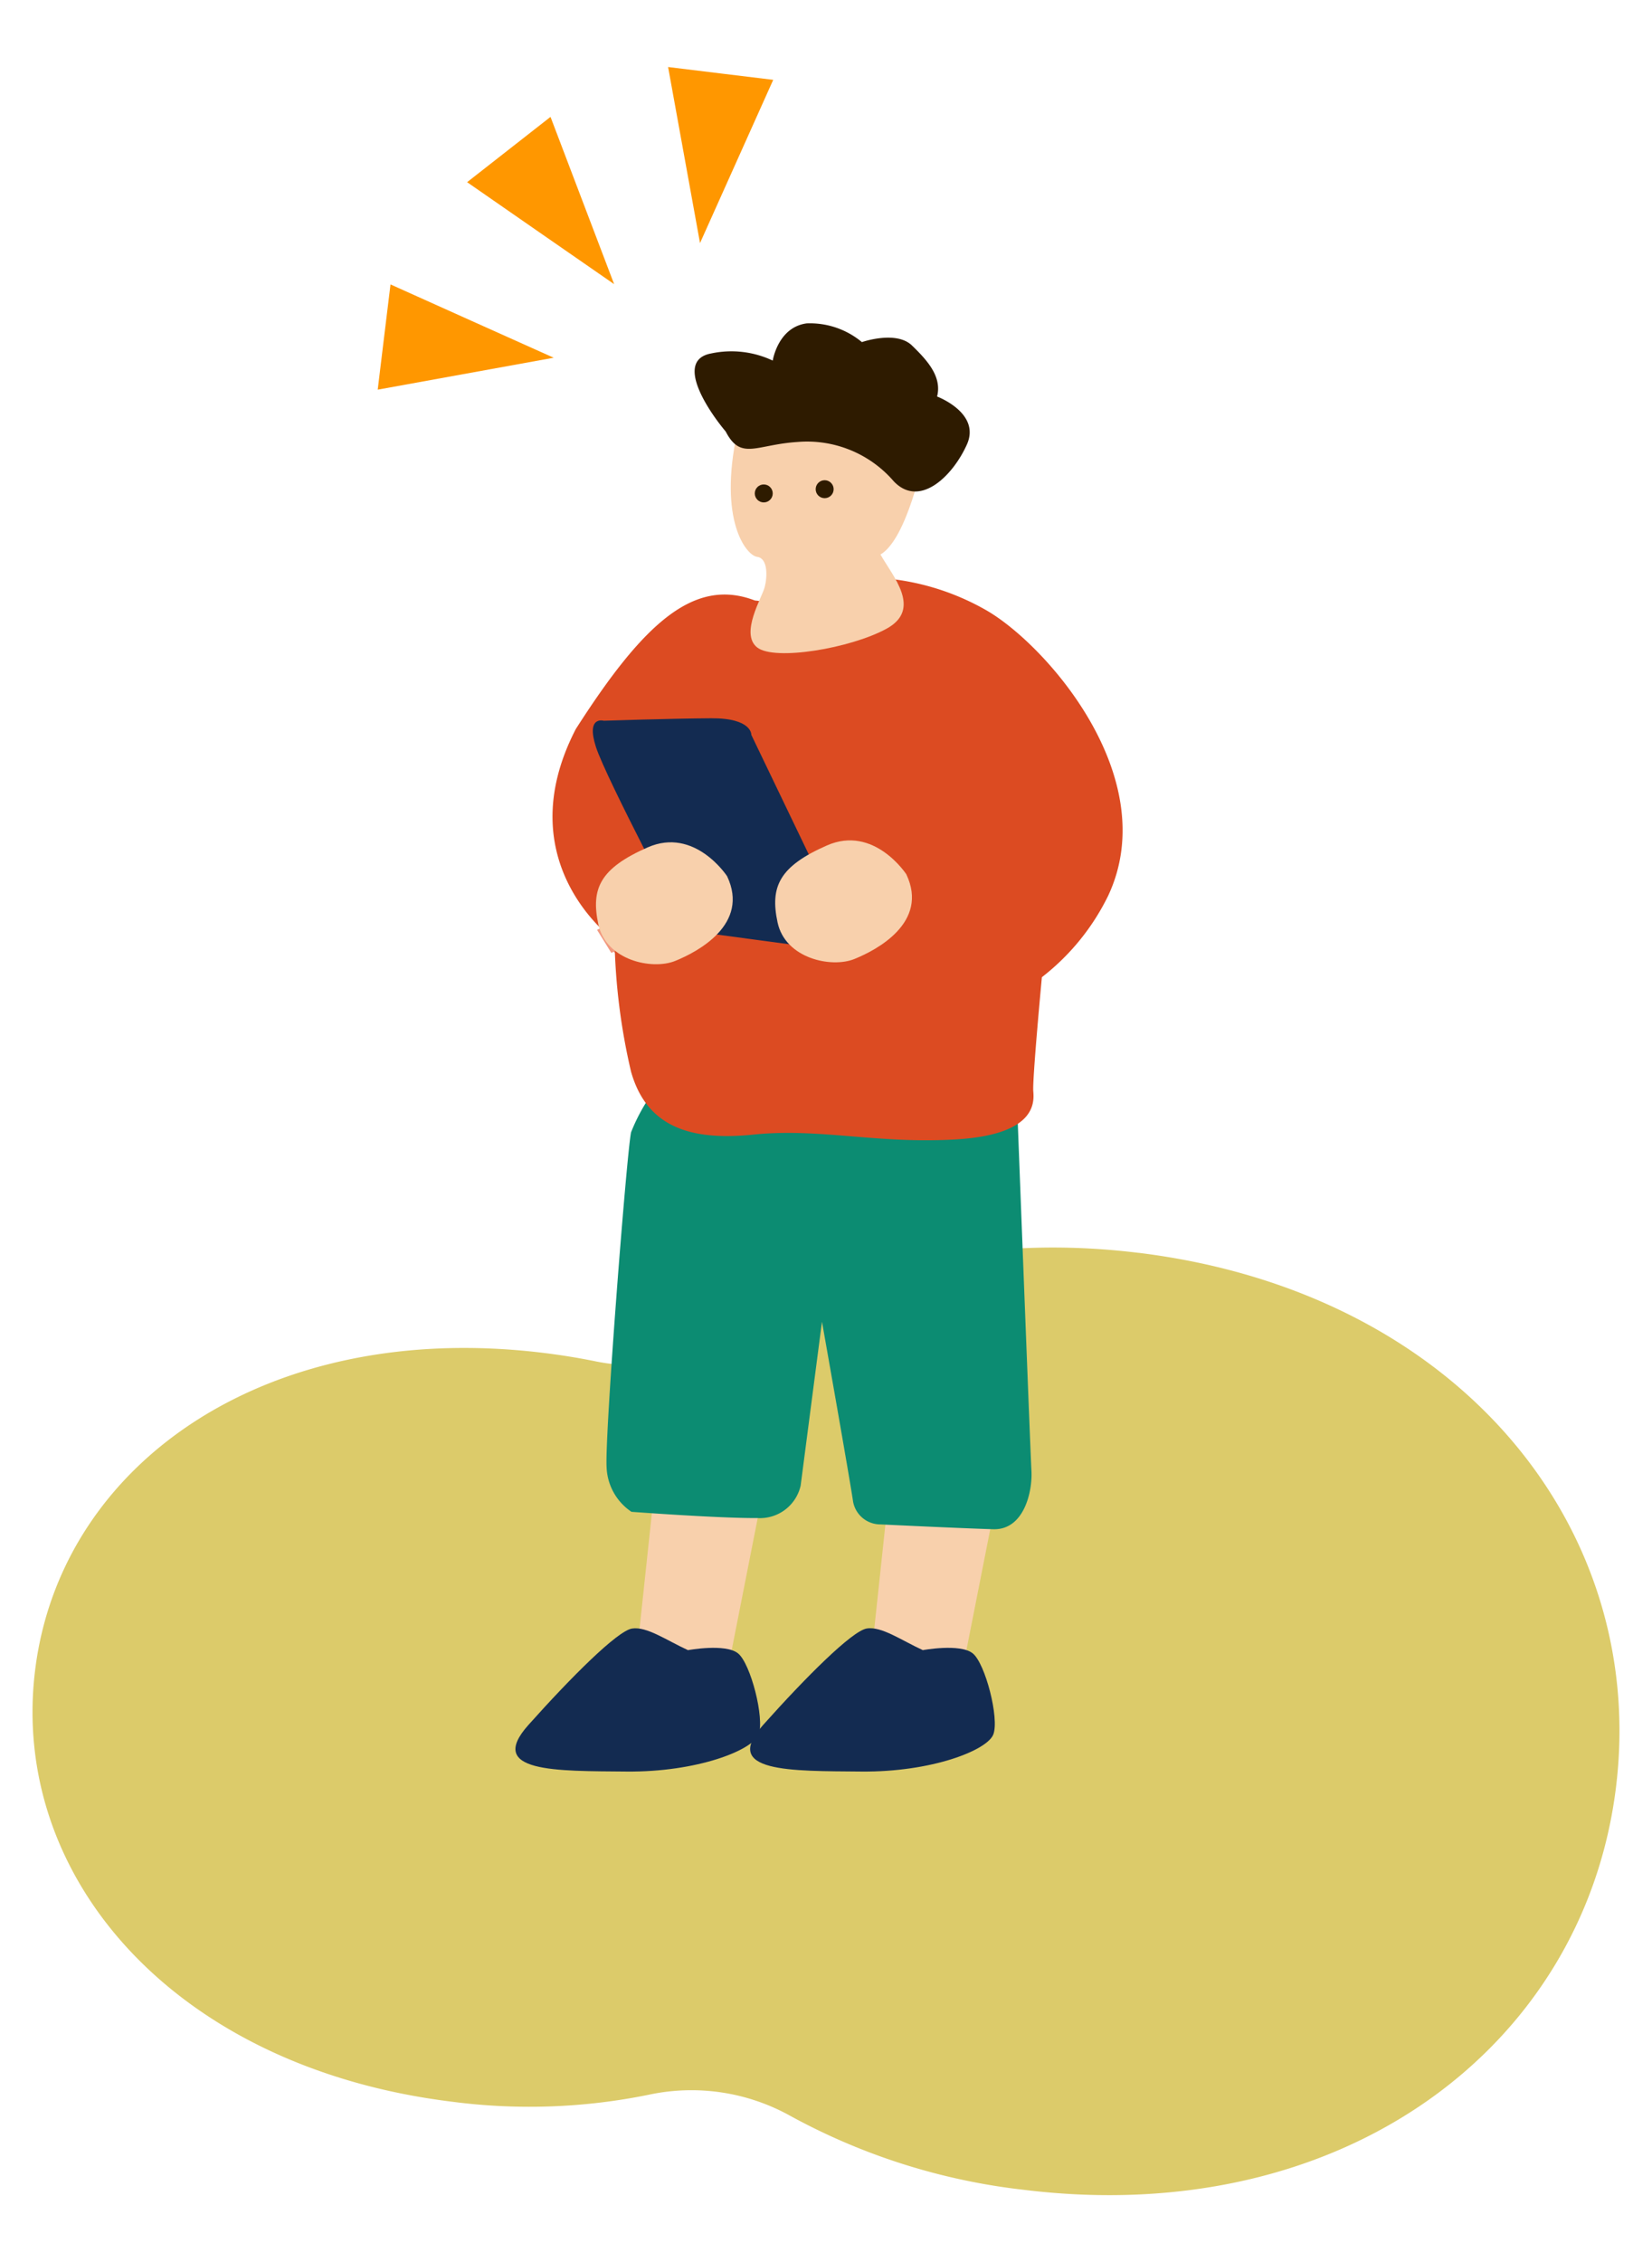
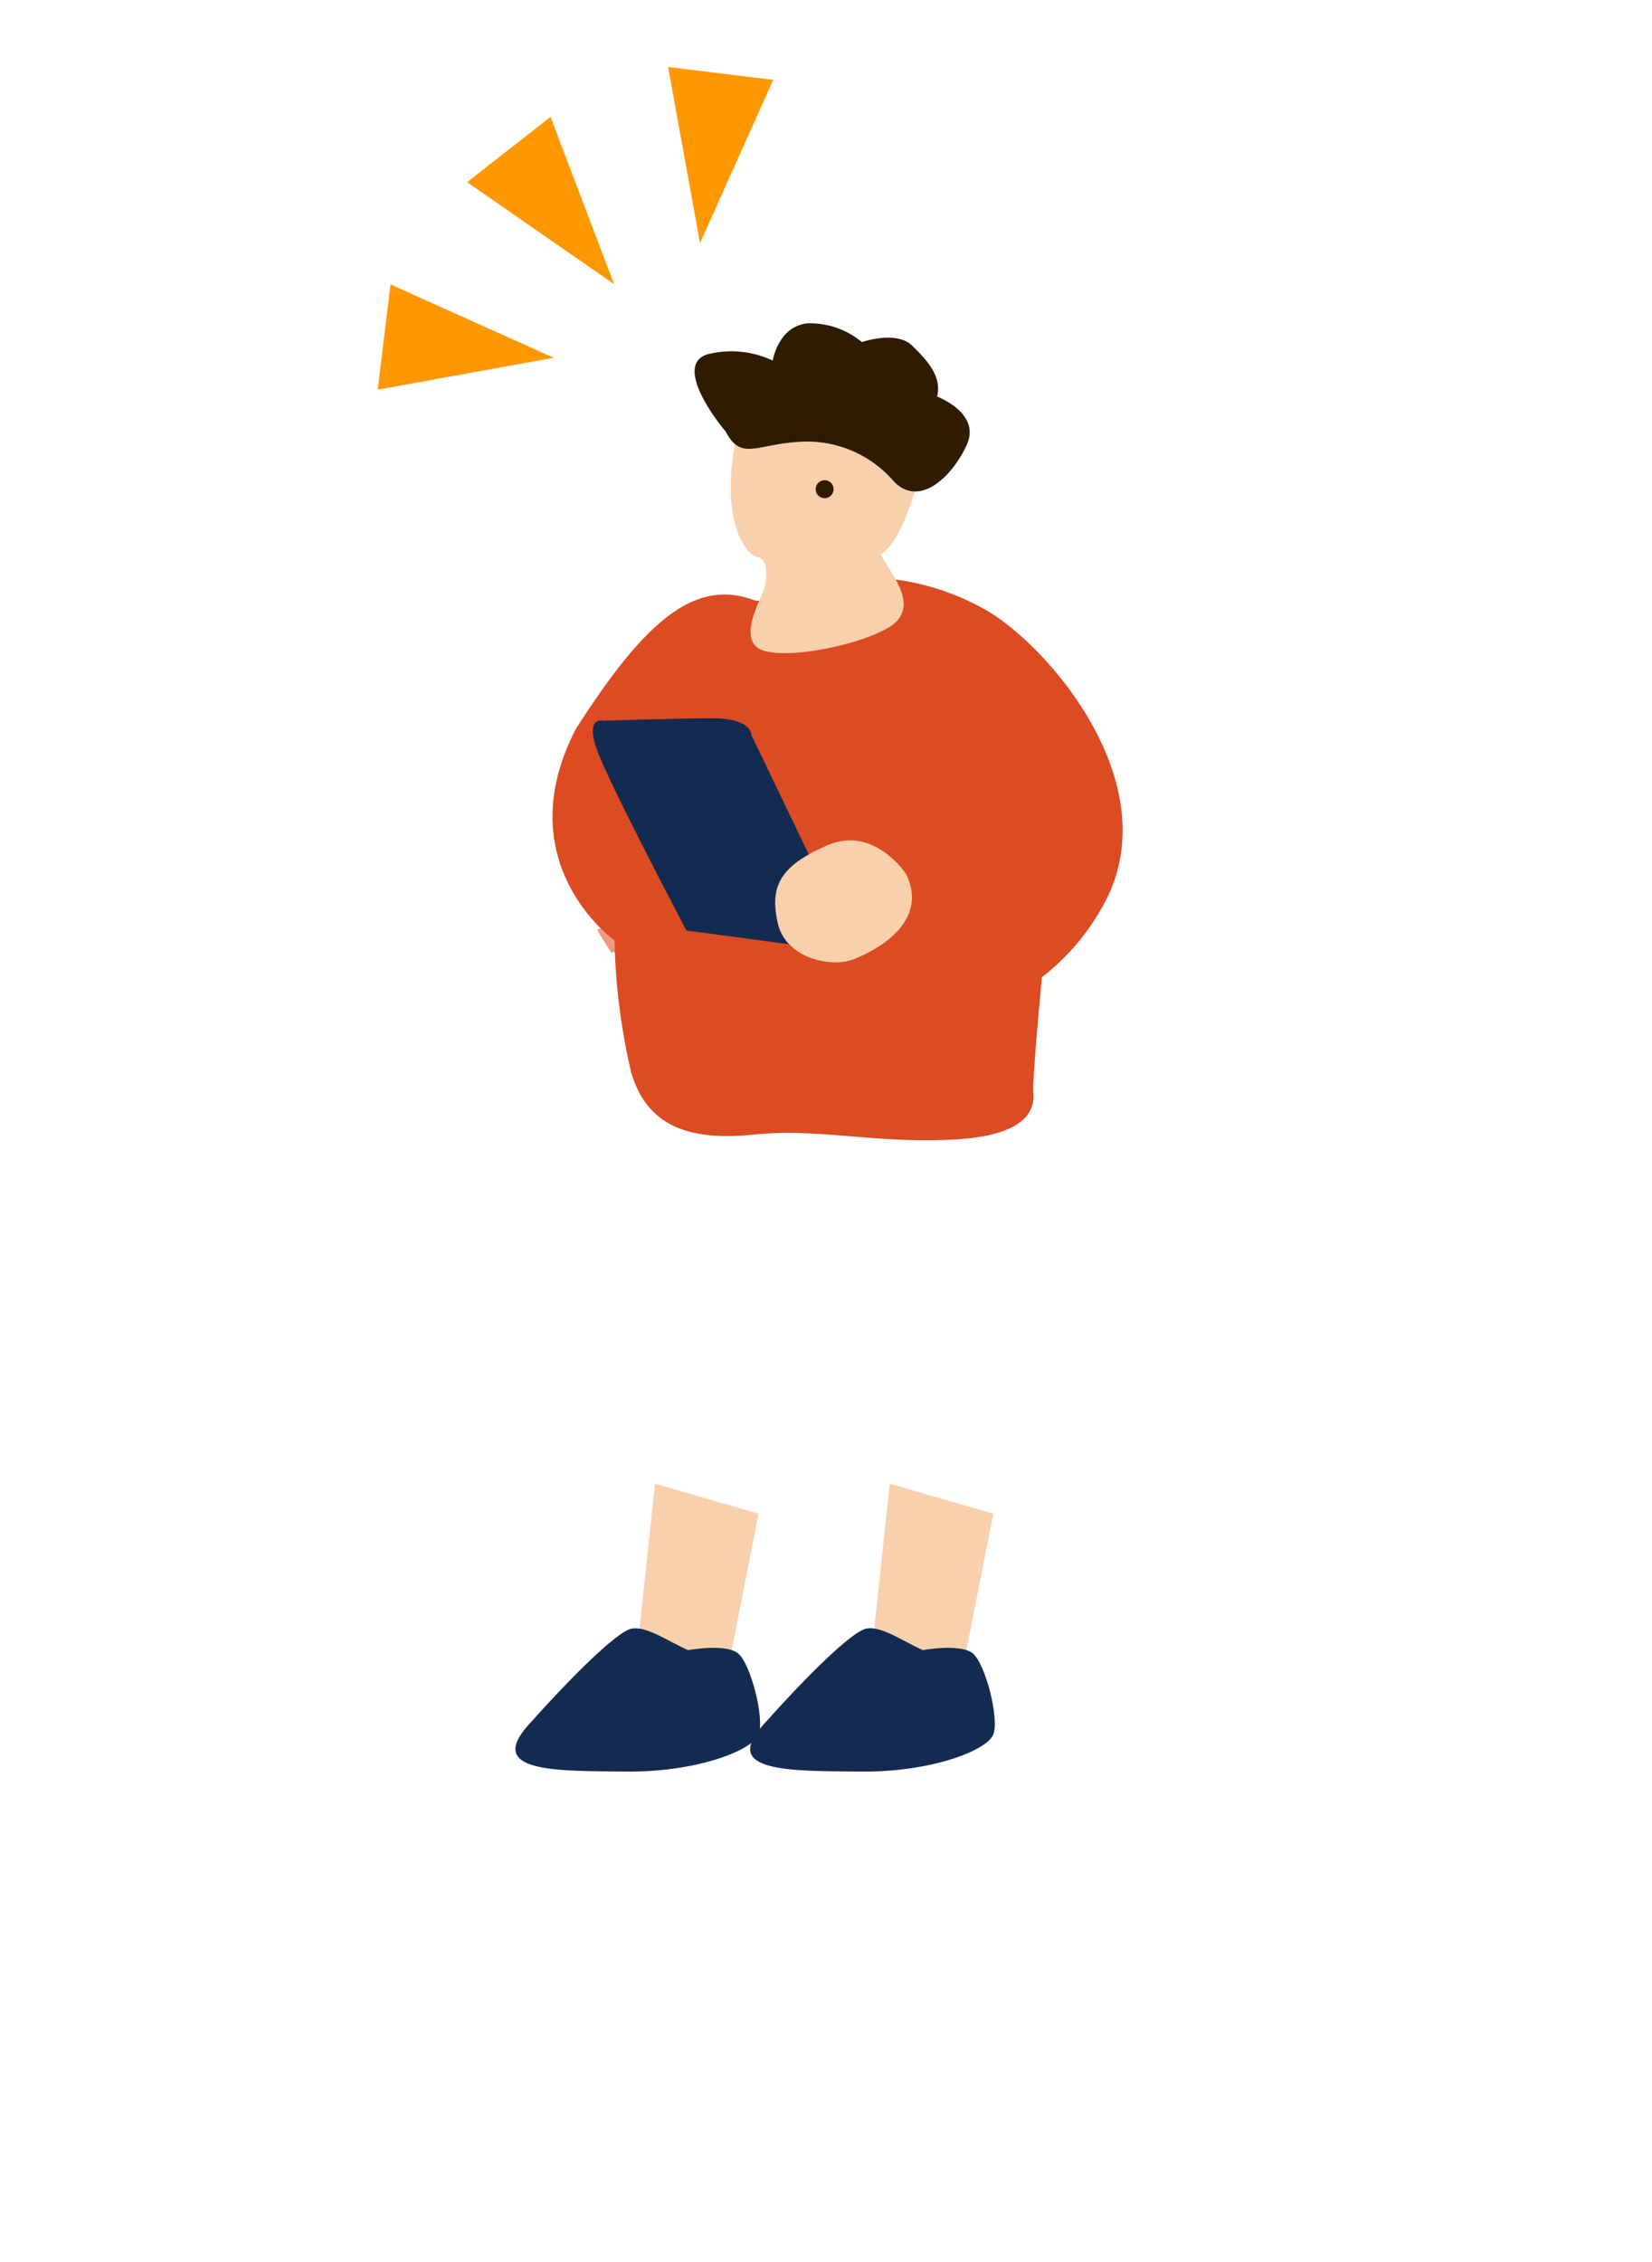
<svg xmlns="http://www.w3.org/2000/svg" height="141" viewBox="0 0 103 141" width="103">
-   <path d="m74.242 202.828c-9.5-1.167-17.862.8-24.237 4.926a12.963 12.963 0 0 1 -9.615 1.837q-1.572-.321-3.234-.526c-17.294-2.125-30.14 6.9-31.721 19.79s8.7 24.756 25.994 26.88a37.186 37.186 0 0 0 12.265-.434 12.683 12.683 0 0 1 8.828 1.316 39.583 39.583 0 0 0 14.556 4.609c19.983 2.455 34.947-8.977 36.926-25.1s-9.777-30.841-29.759-33.3" fill="#dccb6a" transform="translate(-3.248 -124.739)" />
  <g fill-rule="evenodd">
    <path d="m170.866 121.621.154-.012c.008.1.017.2.026.3-.071-.08-.253 0-.18-.288z" fill="#dc4b22" transform="translate(-105.195 -74.857)" />
    <path d="m101.17 127.054.063.126-.128.061.189.378-.128.061.443.569.128-.061c.12.16-.113-.005-.065.187l.252.5c.381.044.708.3 1.148.389l.063.126.384-.183.637.32.256-.122.063.126.256-.122.063.126.384-.183.255.191.447-.057.063.126.256-.122.063.126.256-.122.383.13.256-.122.255.191a3.01 3.01 0 0 0 1.79-.23c.323.393.473.383 1.021.137l.063.126.128-.061-.063-.126c.717-.5 1.112-.474 1.158-1.176l.128-.061-.315-.63.193-.248-.569-.82.128-.061-.315-.63s-.165.077-.254-.191l.128-.061-.378-.755a.383.383 0 0 1 -.317-.317l.128-.061-.819-1.637c-.007-.026.152-.127 0-.313l-.128.061-.126-.252-.128.061c-.248-.316.128-.6-.185-1l-.128.061a.372.372 0 0 1 -.061-.439c-.1-.319-.584-.561-.7-1.072l.128-.061-.252-.5-.128.061-.063-.126.128-.061-.315-.63-.128.061c-.171-.233-.012-.571-.313-.943 0 0-.158.079-.254-.191l.128-.061-.506-.694-.128.061-.252-.5-.128.061c-.754-.739-.572-1.413-1.847-.835-.246-.269-.165-.178-.446-.256l-.063-.126-.256.122-.063-.126-.384.183-.446-.256-.641.306-.063-.126-.256.122-.254-.191-.256.122-.255-.191-.256.122-.063-.126-.576.118-.063-.126-.641.306-.637-.32c-.311 0-.327.279-.45.371l-.446-.256a3.665 3.665 0 0 0 -1.41.672c.008.143.125.441.124.565l-.193.248.693 1.385.128-.061c.148.2-.012.272 0 .313l.441.882.128-.061c.115.17.105.888.439 1.195.033.03.253-.062.383.13l-.128.061.189.378-.193.248c.029.335.306.281.38.443l-.128.061.819 1.637-.128.061.823 1.011-.193.248c.054.418.759.663.889.824l-.258.435a2.022 2.022 0 0 0 .7 1.072h.319z" fill="#132b51" transform="translate(-59.043 -70.894)" />
    <path d="m133.755 139.968.341.682-.139.066q-.036.271-.073.542l-.278.133q-.036.271-.073.542l-.417.2.068.136-.487.4.068.136-.695.331-.07-.136a5.88 5.88 0 0 0 -1.46.865l-.068-.136-.417.2-.068-.136-.139.066.068.136a1.39 1.39 0 0 1 -1.316.121l-.139.066-.2-.409-.763.195a4.439 4.439 0 0 0 -.895-.757l-.139.066-.89-1.435.278-.133c-.22-.233-.04-.126-.275-.207a2.093 2.093 0 0 1 .15-1.762l-.068-.136.278-.133.143-.745.487-.4.068.136.139-.066-.068-.136.626-.467-.068-.136.278-.133-.068-.136.9-.261-.068-.136.139-.066.068.136.278-.133.275.207.556-.265.068.136.278-.133.068.136.278-.133.275.207.417-.2.483.277.278-.133.69.347.139-.066.136.273.139-.067c.343.213.037.211.483.277.118.208.617.889.617.889l-.139.066c.33.635.39.85-.078 1.22z" fill="#f2997f" transform="translate(-77.245 -84.249)" />
    <path d="m104.874 140.9.341.682-.139.066-.076.552-.278.133q-.036.271-.073.542l-.417.2.068.136-.487.4.068.136-.695.331-.068-.136a5.881 5.881 0 0 0 -1.459.865l-.068-.136-.417.2-.068-.136-.139.066.068.136a1.39 1.39 0 0 1 -1.316.121l-.139.066-.2-.409-.763.195a4.439 4.439 0 0 0 -.895-.757l-.139.066-.89-1.435.278-.133c-.22-.233-.04-.126-.275-.207a2.093 2.093 0 0 1 .15-1.762l-.068-.136.278-.133.143-.745.487-.4.068.136.139-.066-.068-.136.626-.467-.068-.136.278-.133-.068-.136.9-.261-.068-.136.139-.066.068.136.278-.133.275.207.556-.265.068.136.278-.133.068.136.278-.133.275.207.417-.2.483.277.278-.133.69.347.139-.066.136.273.139-.066c.343.213.037.211.483.277.118.208.617.889.617.889l-.139.066c.33.635.39.85-.078 1.22z" fill="#f2997f" transform="translate(-59.467 -84.826)" />
  </g>
  <path d="m148.866 242.416-1.895 9.612h-5.788l1.226-11.481z" fill="#f8d0ac" transform="translate(-86.934 -148.07)" />
-   <path d="m110.8 242.416-1.895 9.612h-5.788l1.226-11.481z" fill="#f8d0ac" transform="translate(-63.503 -148.07)" />
+   <path d="m110.8 242.416-1.895 9.612h-5.788l1.226-11.481" fill="#f8d0ac" transform="translate(-63.503 -148.07)" />
  <path d="m94.423 265.349s2.333-.433 3.12.2 1.668 4.062 1.283 5.054-3.841 2.353-8.228 2.313-8.783.072-6.128-2.9 5.547-5.865 6.462-6.013 2.158.736 3.492 1.346z" fill="#132b51" transform="translate(-51.528 -162.498)" />
-   <path d="m124.022 176.149s.834 21.838.907 23.13-.46 3.7-2.377 3.646-7.035-.3-7.035-.3a1.731 1.731 0 0 1 -1.707-1.411c-.2-1.4-1.941-11.222-1.941-11.222l-1.33 10.218a2.6 2.6 0 0 1 -2.712 2.018c-2.367.02-7.835-.388-7.835-.388a3.5 3.5 0 0 1 -1.551-2.776c-.124-1.96 1.254-19.613 1.525-20.88a11.524 11.524 0 0 1 2.059-3.367l22 1.329z" fill="#0c8c72" transform="translate(-60.62 -107.611)" />
  <path d="m109.421 93.614a15.5 15.5 0 0 1 7.247 2.014c3.727 2.1 11.115 10.435 7.658 17.821a14.438 14.438 0 0 1 -4.135 5.082s-.6 6.369-.536 7.115.116 2.7-4.817 2.995-8.515-.726-12.626-.3-6.686-.592-7.634-3.912a39.14 39.14 0 0 1 -1.032-8.191s-6.746-4.784-2.417-13.17c4.194-6.557 7.353-9.48 11.161-8.018 5.027.581 7.131-1.433 7.131-1.433z" fill="#dc4b22" transform="translate(-55.231 -57.624)" />
  <path d="m130.593 66.06s-1.012 5.013-2.671 5.98c.781 1.374 2.61 3.407.374 4.627s-6.979 2.021-8.063 1.163.3-3.1.47-3.757.208-1.8-.47-1.888-2.426-2.272-1.247-7.738 11.363-4.421 11.607 1.612z" fill="#f8d0ac" fill-rule="evenodd" transform="translate(-73.026 -37.477)" />
  <circle cx="51.416" cy="30.491" fill="#2e1b00" r=".56" />
-   <circle cx="47.619" cy="30.755" fill="#2e1b00" r=".56" />
  <path d="m110.825 127.3-4.72-9.82s.062-1.052-2.5-1.037-6.7.154-6.7.154-1.122-.325-.491 1.631 5.645 11.443 5.645 11.443l8.613 1.152.149-3.523z" fill="#132b51" transform="translate(-59.26 -71.675)" />
  <path d="m133.972 138.365s-2.013-3.095-4.955-1.8-3.559 2.547-3.074 4.8 3.355 2.852 4.779 2.281 4.663-2.292 3.25-5.278z" fill="#f8d0ac" fill-rule="evenodd" transform="translate(-77.462 -83.869)" />
-   <path d="m104.905 138.676s-2.013-3.095-4.955-1.8-3.559 2.547-3.074 4.8 3.355 2.852 4.779 2.281 4.663-2.292 3.25-5.278z" fill="#f8d0ac" fill-rule="evenodd" transform="translate(-59.569 -84.06)" />
  <path d="m127.841 56.939s2.74 1.025 1.859 2.99-2.943 3.984-4.555 2.3a7.131 7.131 0 0 0 -6-2.458c-2.587.161-3.536 1.178-4.484-.652-1.084-1.288-3.215-4.446-.9-4.866a6.04 6.04 0 0 1 3.833.446s.32-2.077 2.113-2.319a5.061 5.061 0 0 1 3.446 1.167s2.134-.745 3.121.21 1.876 1.955 1.567 3.183z" fill="#2e1b00" fill-rule="evenodd" transform="translate(-69.415 -32.224)" />
  <path d="m132.488 265.349s2.333-.433 3.12.2 1.668 4.062 1.283 5.054-3.841 2.353-8.228 2.313-8.783.072-6.128-2.9 5.546-5.866 6.465-6.016 2.158.736 3.492 1.346z" fill="#132b51" transform="translate(-74.959 -162.498)" />
  <path d="m78.4 20.985-2.6 2.035 4.583 3.18 4.583 3.176-1.983-5.211-1.983-5.215z" fill="#ff9700" transform="translate(-46.676 -11.665)" />
  <path d="m111.673 11.269-3.277-.4.995 5.486.995 5.486 2.282-5.087 2.282-5.087z" fill="#ff9700" transform="translate(-66.741 -6.691)" />
  <path d="m61.7 49.39.4-3.277 5.087 2.287 5.087 2.282-5.486.995-5.486.995z" fill="#ff9700" transform="translate(-37.752 -28.385)" />
  <path d="m0 0h103v141h-103z" fill="none" />
</svg>